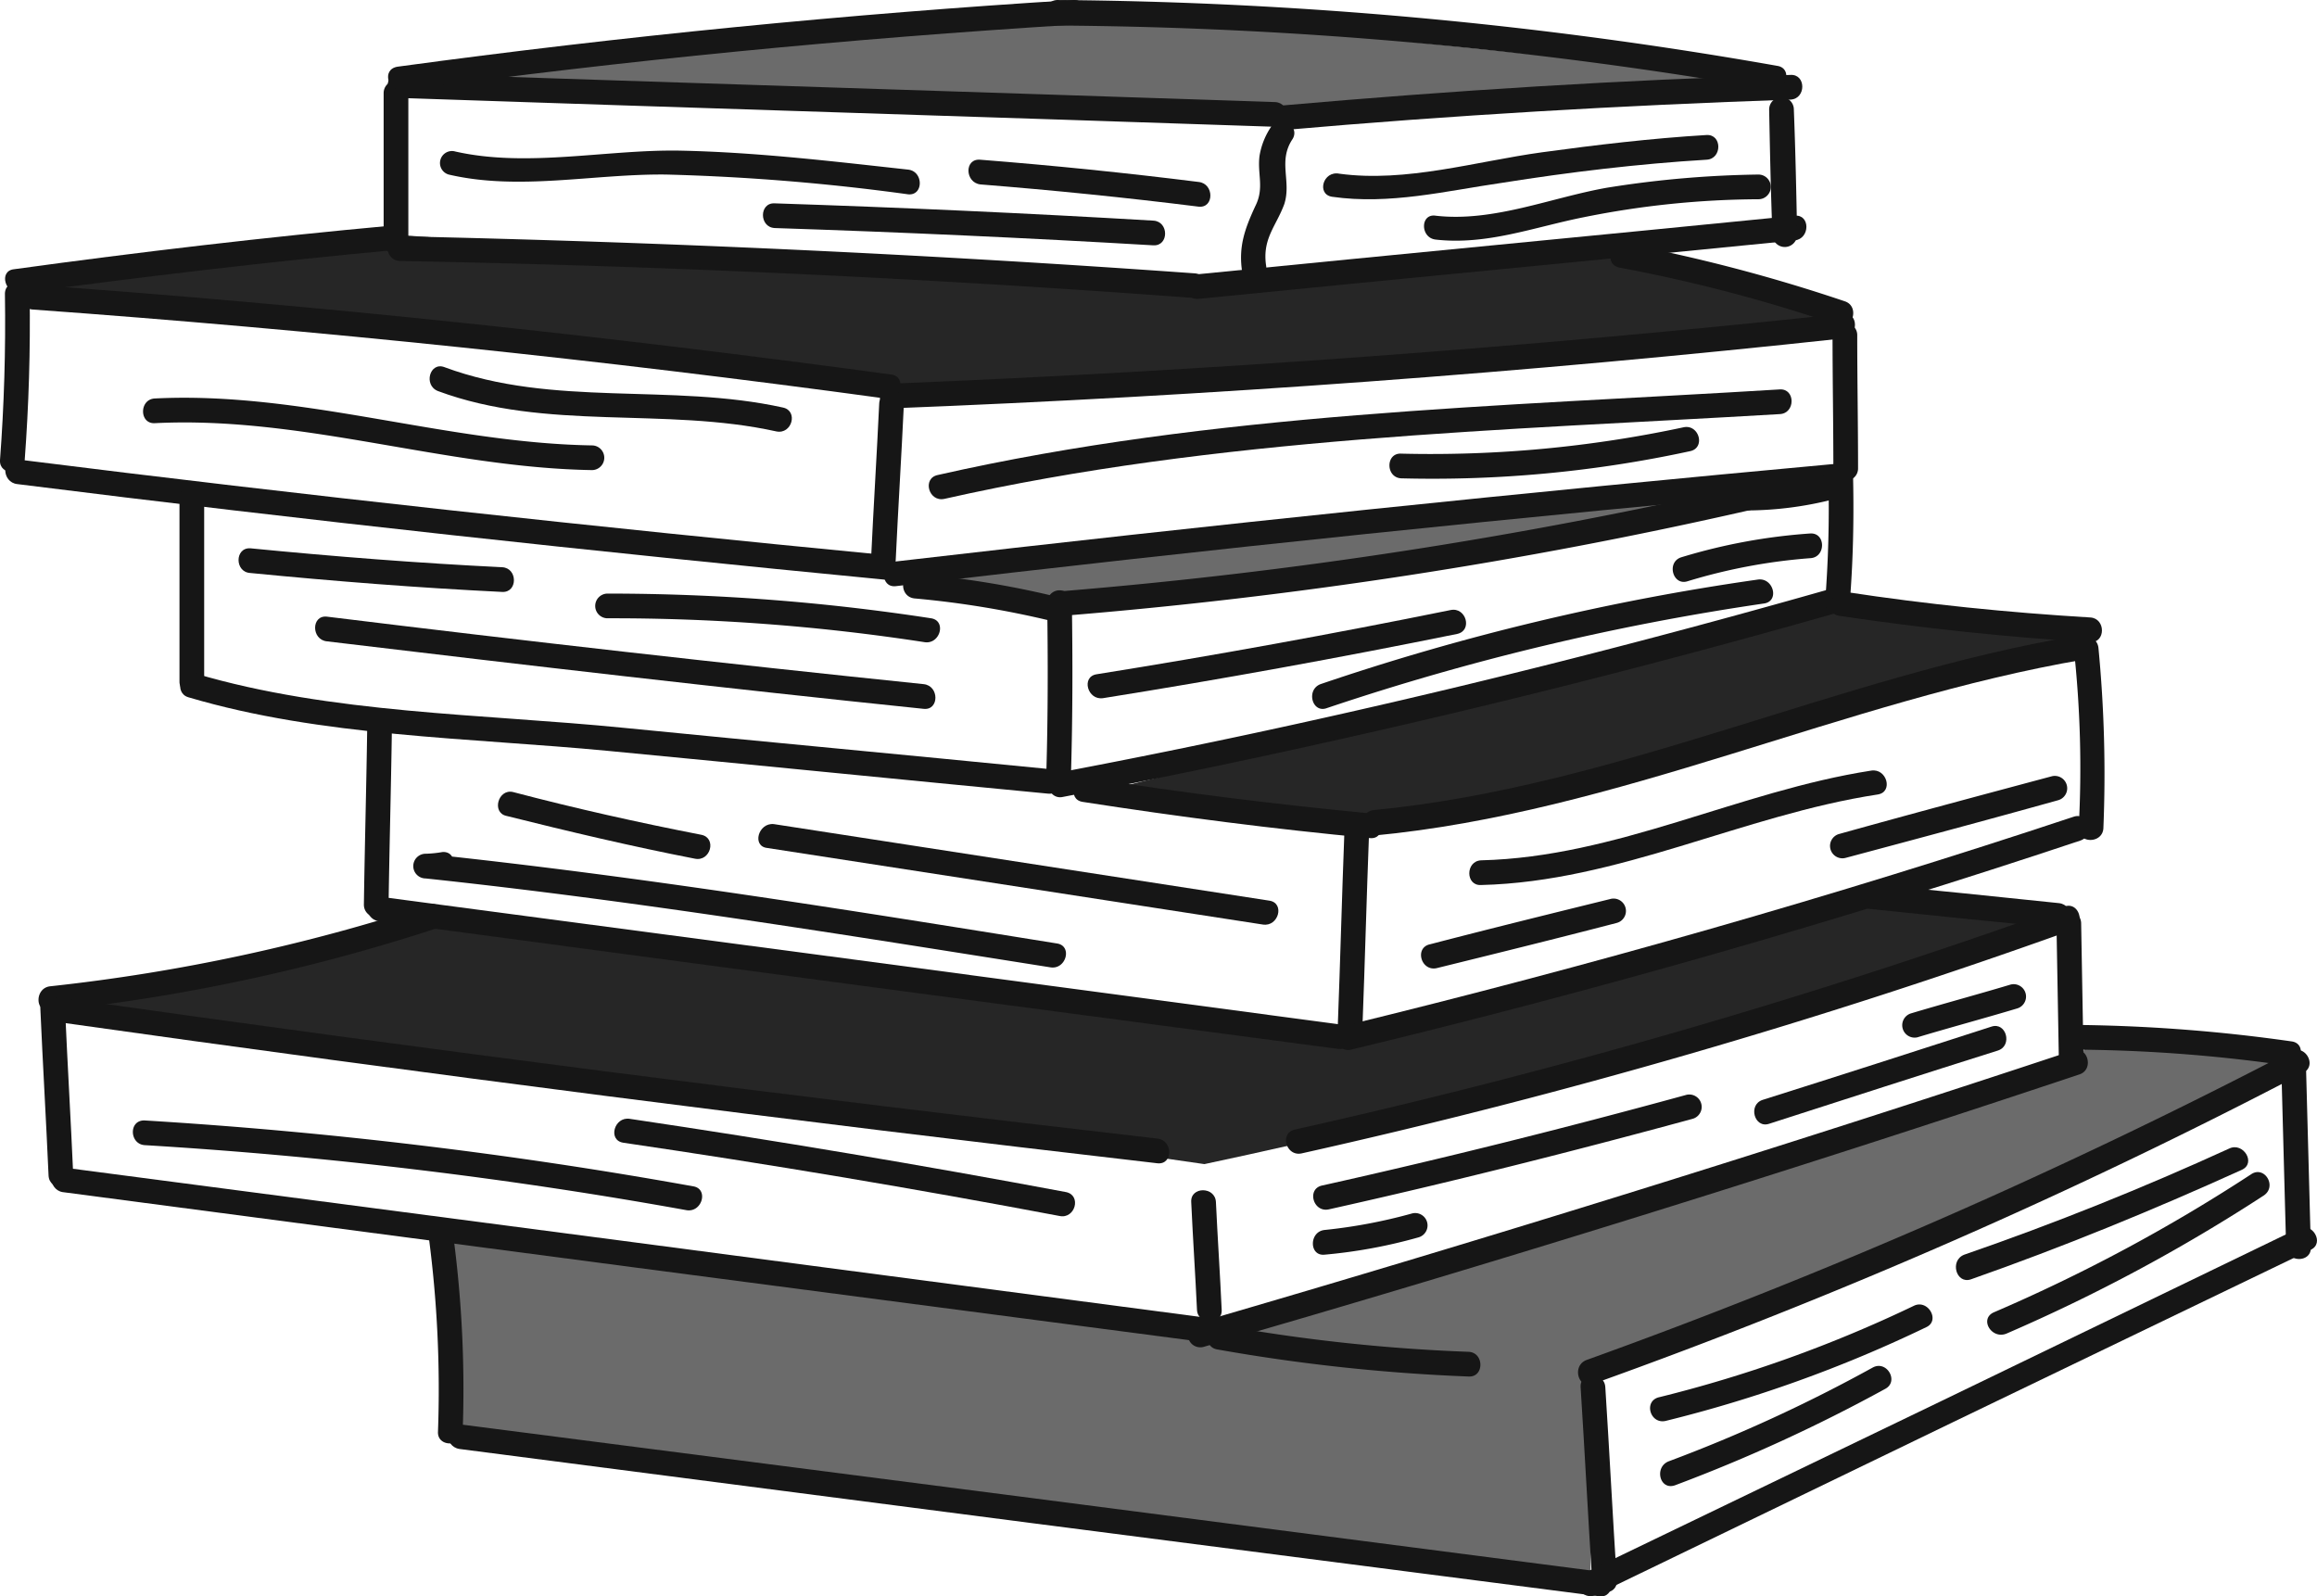
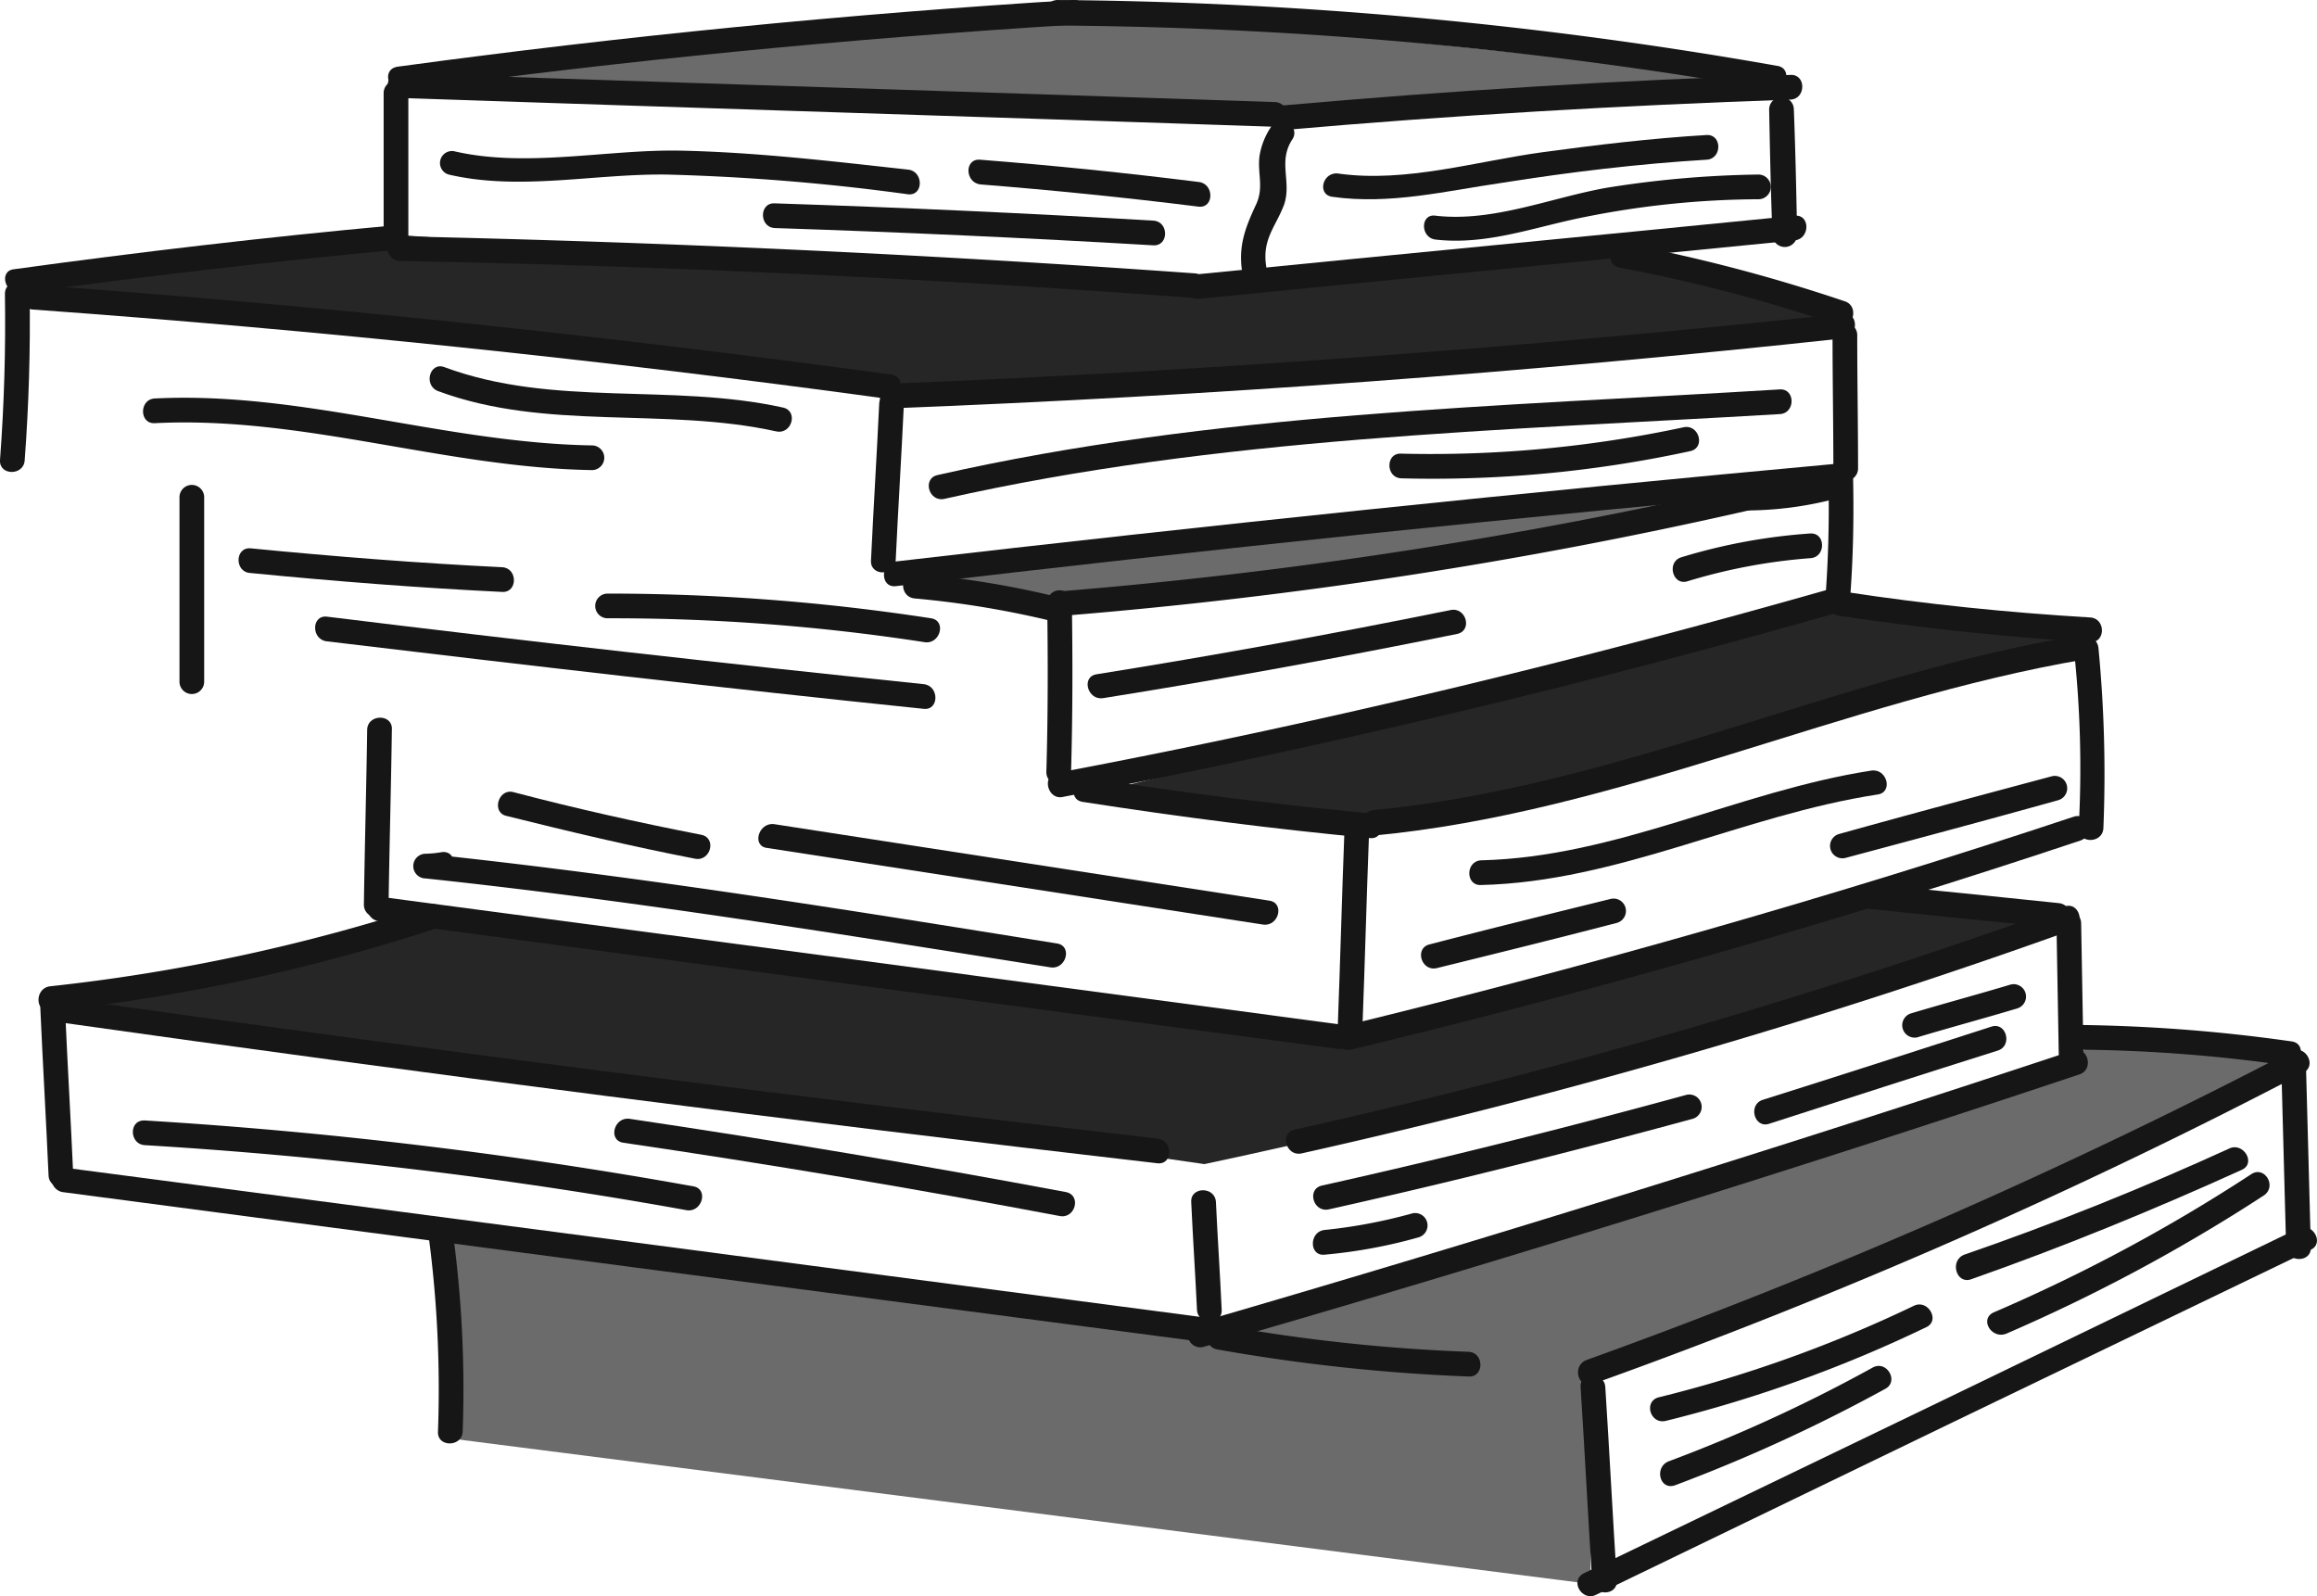
<svg xmlns="http://www.w3.org/2000/svg" width="281.45" height="193.912" viewBox="0 0 281.45 193.912">
  <g id="books" transform="translate(-0.998 -0.098)">
    <path id="Path" d="M0,7.3c2.2.4,5.4,1,9.4,1.5,19.1,2.8,32.7,2.7,49.5,2.9,10.1.1,25,.4,43.7,1.1,19.9-1.4,39.9-2.8,59.8-4.3-27.5-2.8-55-5.7-82.5-8.5Q39.85,3.6,0,7.3Z" transform="translate(53.9 1.2)" fill="#6b6b6b" />
    <path id="Path-2" data-name="Path" d="M0,10.2l17.1,3.6A333.137,333.137,0,0,0,81.5,3.6C85.9,2.5,90.2,1.3,94.3,0Q47.2,5.1,0,10.2Z" transform="translate(112.7 60.4)" fill="#6b6b6b" />
    <path id="Path-3" data-name="Path" d="M0,23.7C.1,32.1.2,40.6.3,49Q69.6,57.85,139,66.7V41.4q42.45-18.9,84.8-37.8L200.1,0c-.9,1.4-1.8,2.8-2.6,4.3Q146.05,20.2,94.6,36.2C63.1,32,31.5,27.8,0,23.7Z" transform="translate(55.2 125.8)" fill="#6b6b6b" />
    <path id="Path-4" data-name="Path" d="M0,6.7c34.6,4.2,69.3,8.4,103.9,12.6,29-.7,59.5-2.6,91.3-6.1,8.5-.9,16.8-2,25-3.1-8.7-2.6-17.3-5.3-26-7.9-17.3,1.6-34.7,3.2-52,4.8C109.3,4.7,76.5,2.3,43.6,0,29.1,2.2,14.5,4.4,0,6.7Z" transform="translate(3.8 28.5)" fill="#262626" />
    <path id="Path-5" data-name="Path" d="M0,22.6c10.7,1.6,21.5,3.2,32.2,4.8,29.6-7.7,59.1-15.3,88.7-23C111.1,2.9,101.4,1.5,91.6,0Q45.7,11.4,0,22.6Z" transform="translate(133.7 73.9)" fill="#262626" />
    <path id="Path-6" data-name="Path" d="M0,13.1q68.4,9.75,136.7,19.6c14.1-3,28.8-6.5,44.1-10.7,21-5.7,40.5-12,58.6-18.4L219,0q-31.95,8.85-64,17.7Q98.3,9.9,41.6,2.2C27.8,5.9,13.9,9.5,0,13.1Z" transform="translate(10.6 108.8)" fill="#262626" />
    <path id="Path-7" data-name="Path" d="M0,1.425v18.1a1.5,1.5,0,0,0,3,0V1.425a1.5,1.5,0,0,0-3,0Z" transform="translate(47.6 9.975)" fill="#161616" />
    <path id="Path-8" data-name="Path" d="M1.5,3C36.9,4.2,72.4,5.3,107.8,6.5c1.9.1,1.9-2.9,0-3C72.4,2.3,36.9,1.2,1.5,0c-2-.1-2,2.9,0,3Z" transform="translate(48.1 8.998)" fill="#161616" />
    <path id="Path-9" data-name="Path" d="M1.5,3Q49.8,3.9,98,7.5c1.9.1,1.9-2.9,0-3Q49.85,1.05,1.5,0a1.5,1.5,0,0,0,0,3Z" transform="translate(48.1 28.8)" fill="#161616" />
    <path id="Path-10" data-name="Path" d="M1.463,6.7c20.5-1.8,41.1-3,61.6-3.7,1.9-.1,1.9-3.1,0-3-20.6.6-41.1,1.9-61.6,3.7-1.9.1-2,3.1,0,3Z" transform="translate(155.437 9.198)" fill="#161616" />
    <path id="Path-11" data-name="Path" d="M1.425,10.11c24.1-2.4,48.3-4.7,72.4-7.1,1.9-.2,1.9-3.2,0-3-24.1,2.4-48.3,4.7-72.4,7.1-1.9.2-1.9,3.2,0,3Z" transform="translate(145.175 26.29)" fill="#161616" />
    <path id="Path-12" data-name="Path" d="M3.65.728a8.9,8.9,0,0,0-1.4,3.5c-.3,2.2.6,3.9-.5,6.1-1.3,2.8-2.1,5-1.6,8.1.3,1.9,3.2,1.1,2.9-.8-.5-3.3,1.2-4.8,2.2-7.5.9-2.8-.8-5.2,1-7.9,1-1.6-1.6-3.2-2.6-1.5Z" transform="translate(151.75 14.772)" fill="#161616" />
    <path id="Path-13" data-name="Path" d="M1.865,11c27-3.7,54.1-6.3,81.4-8,1.9-.1,1.9-3.1,0-3q-41.25,2.55-82.1,8.1c-2,.3-1.2,3.1.7,2.9Z" transform="translate(48.135 0.098)" fill="#161616" />
    <path id="Path-14" data-name="Path" d="M1.425,3.1a524.356,524.356,0,0,1,86.7,7.8c1.9.3,2.7-2.6.8-2.9a524.392,524.392,0,0,0-87.5-8c-1.9.1-1.9,3.1,0,3.1Z" transform="translate(127.975 0.1)" fill="#161616" />
    <path id="Path-15" data-name="Path" d="M1.086,2.912c8.6,2,17.6-.1,26.4,0a264.754,264.754,0,0,1,29.4,2.4c1.9.2,1.9-2.8,0-3-9.1-1-18.3-2.1-27.5-2.3-8.9-.2-18.7,2.1-27.5.1a1.456,1.456,0,1,0-.8,2.8Z" transform="translate(54.414 18.388)" fill="#161616" />
    <path id="Path-16" data-name="Path" d="M1.425,3c15.3.5,30.7,1.2,46,2.1,1.9.1,1.9-2.9,0-3-15.3-.9-30.7-1.6-46-2.1-1.9-.1-1.9,2.9,0,3Z" transform="translate(93.675 24.798)" fill="#161616" />
    <path id="Path-17" data-name="Path" d="M1.463,3.01c8.8.7,17.7,1.6,26.5,2.7,1.9.2,1.9-2.8,0-3-8.8-1.1-17.6-2-26.5-2.7-2-.2-1.9,2.8,0,3Z" transform="translate(118.637 19.49)" fill="#161616" />
    <path id="Path-18" data-name="Path" d="M1.08,7.5c7,1,13.8-.7,20.7-1.7,8.2-1.3,16.5-2.3,24.8-2.8,1.9-.1,1.9-3.1,0-3-6.7.4-13.4,1.2-20,2.1-8,1.1-16.5,3.7-24.6,2.6-2-.4-2.8,2.5-.9,2.8Z" transform="translate(161.72 16.498)" fill="#161616" />
    <path id="Path-19" data-name="Path" d="M1.425,7.9c6.2.7,11.9-1.5,17.9-2.7A109.214,109.214,0,0,1,40.625,3a1.5,1.5,0,0,0,0-3,125.774,125.774,0,0,0-18.4,1.6c-6.8,1.2-13.8,4.2-20.8,3.4-1.9-.3-1.9,2.7,0,2.9Z" transform="translate(173.975 21.3)" fill="#161616" />
    <path id="Path-20" data-name="Path" d="M0,1.5C.1,6.6.2,11.6.4,16.7a1.5,1.5,0,0,0,3,0C3.3,11.6,3.2,6.6,3,1.5a1.5,1.5,0,0,0-3,0Z" transform="translate(215.9 11.9)" fill="#161616" />
    <path id="Path-21" data-name="Path" d="M.6,1.5Q.752,11.55,0,21.6c-.1,1.9,2.9,1.9,3,0q.75-10.05.6-20.1c-.1-2-3.1-2-3,0Z" transform="translate(0.998 34.4)" fill="#161616" />
-     <path id="Path-22" data-name="Path" d="M1.463,3.01c35,4.4,70.1,8.2,105.3,11.6,1.9.2,1.9-2.8,0-3-35.2-3.4-70.3-7.2-105.3-11.6-2-.2-1.9,2.8,0,3Z" transform="translate(1.637 55.89)" fill="#161616" />
    <path id="Path-23" data-name="Path" d="M1,1.425c-.3,6.4-.7,12.7-1,19.1-.1,1.9,2.9,1.9,3,0,.3-6.4.7-12.7,1-19.1.1-1.9-2.9-1.9-3,0Z" transform="translate(106.798 47.675)" fill="#161616" />
    <path id="Path-24" data-name="Path" d="M1.425,11.51q57.9-2.25,115.6-8.5c1.9-.2,1.9-3.2,0-3q-57.6,6.15-115.6,8.5c-1.9.1-1.9,3.1,0,3Z" transform="translate(107.875 38.19)" fill="#161616" />
    <path id="Path-25" data-name="Path" d="M1.425,14.91q57.15-6.75,114.6-11.9c1.9-.2,1.9-3.2,0-3q-57.3,5.25-114.6,11.9c-1.9.2-1.9,3.2,0,3Z" transform="translate(108.375 56.39)" fill="#161616" />
    <path id="Path-26" data-name="Path" d="M0,1.5C0,6.9.1,12.3.1,17.7a1.5,1.5,0,0,0,3,0C3.1,12.3,3,6.9,3,1.5a1.5,1.5,0,0,0-3,0Z" transform="translate(223.6 39.3)" fill="#161616" />
    <path id="Path-27" data-name="Path" d="M1.886,8.21c15-2,30-3.8,45.1-5.2,1.9-.2,1.9-3.2,0-3-15.3,1.4-30.6,3.2-45.9,5.3-1.9.2-1.1,3.1.8,2.9Z" transform="translate(1.614 27.49)" fill="#161616" />
    <path id="Path-28" data-name="Path" d="M1.425,3q51.9,3.75,103.5,10.8c1.9.3,2.7-2.6.8-2.9C71.125,6.2,36.325,2.5,1.425,0c-1.9-.1-1.9,2.9,0,3Z" transform="translate(3.575 34.698)" fill="#161616" />
    <path id="Path-29" data-name="Path" d="M1.086,2.938a189.36,189.36,0,0,1,26.6,7c1.8.6,2.6-2.3.8-2.9a200.021,200.021,0,0,0-26.6-7c-1.9-.4-2.7,2.5-.8,2.9Z" transform="translate(196.614 29.662)" fill="#161616" />
    <path id="Path-30" data-name="Path" d="M1.425,3.088c18-.9,35.2,5.4,53.1,5.7a1.5,1.5,0,0,0,0-3c-17.9-.3-35.2-6.6-53.1-5.7-1.9.1-1.9,3.1,0,3Z" transform="translate(18.375 48.412)" fill="#161616" />
    <path id="Path-31" data-name="Path" d="M1.015,3.008c13.2,4.9,27.5,1.9,41.1,4.9,1.9.4,2.7-2.5.8-2.9-13.6-3-27.9,0-41.1-4.9-1.8-.7-2.6,2.2-.8,2.9Z" transform="translate(53.185 44.592)" fill="#161616" />
    <path id="Path-32" data-name="Path" d="M1.886,13.3c33.2-7.5,67.7-8.3,101.5-10.3,1.9-.1,1.9-3.1,0-3-34.2,2.1-68.8,2.8-102.3,10.4-1.9.4-1.1,3.3.8,2.9Z" transform="translate(113.814 47.398)" fill="#161616" />
    <path id="Path-33" data-name="Path" d="M1.425,6.238a147.663,147.663,0,0,0,35.1-3.3c1.9-.4,1.1-3.3-.8-2.9a146.644,146.644,0,0,1-34.3,3.2c-1.9-.1-1.9,2.9,0,3Z" transform="translate(169.775 51.962)" fill="#161616" />
    <path id="Path-34" data-name="Path" d="M0,1.425v22.4a1.5,1.5,0,0,0,3,0V1.425a1.5,1.5,0,0,0-3,0Z" transform="translate(22.8 59.075)" fill="#161616" />
-     <path id="Path-35" data-name="Path" d="M1.015,2.958c16.2,4.8,34.1,4.9,50.9,6.5,17.8,1.7,35.7,3.5,53.5,5.2,1.9.2,1.9-2.8,0-3-17.2-1.7-34.4-3.3-51.6-5-17.1-1.7-35.5-1.7-52-6.6-1.8-.5-2.6,2.4-.8,2.9Z" transform="translate(22.885 81.842)" fill="#161616" />
    <path id="Path-36" data-name="Path" d="M.1,1.5C.2,8.4.2,15.2,0,22.1a1.5,1.5,0,0,0,3,0c.2-6.9.2-13.7.1-20.6a1.5,1.5,0,1,0-3,0Z" transform="translate(128.1 71.8)" fill="#161616" />
    <path id="Path-37" data-name="Path" d="M1.5,3A114.452,114.452,0,0,1,17.9,5.7a1.5,1.5,0,0,0,.8-2.9A112.1,112.1,0,0,0,1.5,0c-2-.1-2,2.9,0,3Z" transform="translate(110.7 69.798)" fill="#161616" />
    <path id="Path-38" data-name="Path" d="M1.425,15.738a588.311,588.311,0,0,0,83.3-12.8c1.9-.4,1.1-3.3-.8-2.9a589.331,589.331,0,0,1-82.5,12.7c-1.9.1-1.9,3.1,0,3Z" transform="translate(128.675 59.162)" fill="#161616" />
    <path id="Path-39" data-name="Path" d="M1.815,25.458c31.8-6.1,63.4-13.6,94.5-22.5a1.5,1.5,0,0,0-.8-2.9c-31.2,8.9-62.7,16.5-94.5,22.5-1.8.4-1,3.3.8,2.9Z" transform="translate(128.285 71.442)" fill="#161616" />
    <path id="Path-40" data-name="Path" d="M.41,1.425a147.467,147.467,0,0,1-.4,14.9c-.2,1.9,2.8,1.9,3,0,.4-5,.5-10,.4-14.9a1.5,1.5,0,0,0-3,0Z" transform="translate(222.69 56.875)" fill="#161616" />
    <path id="Path-41" data-name="Path" d="M1.425,4.258a43.026,43.026,0,0,0,10.1-1.3,1.5,1.5,0,0,0-.8-2.9,36.506,36.506,0,0,1-9.3,1.2,1.5,1.5,0,0,0,0,3Z" transform="translate(211.975 57.842)" fill="#161616" />
    <path id="Path-42" data-name="Path" d="M1.425,3.01c24.2,2.9,48.3,5.7,72.5,8.2,1.9.2,1.9-2.8,0-3q-36.3-3.75-72.5-8.2c-1.9-.2-1.9,2.8,0,3Z" transform="translate(39.275 74.99)" fill="#161616" />
    <path id="Path-43" data-name="Path" d="M1.425,3c10.2,1,20.4,1.8,30.6,2.3,1.9.1,1.9-2.9,0-3-10.2-.5-20.4-1.3-30.6-2.3-1.9-.1-1.9,2.9,0,3Z" transform="translate(29.975 66.698)" fill="#161616" />
    <path id="Path-44" data-name="Path" d="M1.463,3a248.587,248.587,0,0,1,38.5,2.9c1.9.3,2.7-2.6.8-2.9a258.078,258.078,0,0,0-39.3-3,1.5,1.5,0,0,0,0,3Z" transform="translate(73.337 72.2)" fill="#161616" />
    <path id="Path-45" data-name="Path" d="M1.886,10.738c14.4-2.3,28.7-4.9,43-7.8,1.9-.4,1.1-3.3-.8-2.9-14.3,2.9-28.6,5.5-43,7.8-1.9.3-1.1,3.2.8,2.9Z" transform="translate(133.114 74.162)" fill="#161616" />
-     <path id="Path-46" data-name="Path" d="M1.815,15.622a304.009,304.009,0,0,1,53.1-12.7c1.9-.3,1.1-3.2-.8-2.9a293.263,293.263,0,0,0-53.1,12.7c-1.8.7-1,3.6.8,2.9Z" transform="translate(160.385 70.478)" fill="#161616" />
    <path id="Path-47" data-name="Path" d="M1.815,5.8A68.739,68.739,0,0,1,16.715,3c1.9-.1,1.9-3.1,0-3a70.081,70.081,0,0,0-15.7,2.9c-1.8.6-1,3.5.8,2.9Z" transform="translate(204.185 64.898)" fill="#161616" />
    <path id="Path-48" data-name="Path" d="M.4,1.425c-.1,7.1-.3,14.2-.4,21.3a1.5,1.5,0,0,0,3,0c.1-7.1.3-14.2.4-21.3.1-1.9-2.9-1.9-3,0Z" transform="translate(45.2 87.275)" fill="#161616" />
    <path id="Path-49" data-name="Path" d="M1.425,3.021q58.2,7.8,116.5,15.5c1.9.3,1.9-2.7,0-3q-58.2-7.8-116.5-15.5c-1.9-.3-1.9,2.7,0,3Z" transform="translate(45.575 108.979)" fill="#161616" />
    <path id="Path-50" data-name="Path" d="M1.086,2.922c11.6,1.8,23.2,3.3,34.9,4.4,1.9.2,1.9-2.8,0-3-11.4-1.1-22.8-2.5-34.1-4.3-1.9-.3-2.7,2.6-.8,2.9Z" transform="translate(131.414 94.578)" fill="#161616" />
    <path id="Path-51" data-name="Path" d="M1.425,24.322c29.8-2.8,57.1-16.4,86.4-21.4,1.9-.3,1.1-3.2-.8-2.9-29.1,4.9-56.1,18.4-85.6,21.2-1.9.3-1.9,3.3,0,3.1Z" transform="translate(166.375 77.278)" fill="#161616" />
    <path id="Path-52" data-name="Path" d="M1.086,2.922c10.1,1.5,20.3,2.6,30.5,3.2,1.9.1,1.9-2.9,0-3-10-.6-19.9-1.6-29.7-3.1-1.9-.3-2.7,2.6-.8,2.9Z" transform="translate(223.314 71.978)" fill="#161616" />
    <path id="Path-53" data-name="Path" d="M.8,1.5C.5,9.3.3,17.2,0,25c-.1,1.9,2.9,1.9,3,0,.3-7.8.5-15.7.8-23.5.1-2-2.9-2-3,0Z" transform="translate(163.498 99.8)" fill="#161616" />
    <path id="Path-54" data-name="Path" d="M1.886,28.381q44.85-10.8,88.6-25.4c1.8-.6,1-3.5-.8-2.9-29.2,9.7-58.7,18.1-88.6,25.4-1.9.4-1.1,3.3.8,2.9Z" transform="translate(163.214 99.219)" fill="#161616" />
    <path id="Path-55" data-name="Path" d="M.01,1.425a133.6,133.6,0,0,1,.6,21.9c-.1,1.9,2.9,1.9,3,0a160.237,160.237,0,0,0-.6-21.9c-.2-1.9-3.2-1.9-3,0Z" transform="translate(252.89 77.375)" fill="#161616" />
    <path id="Path-56" data-name="Path" d="M3.425.01a13.552,13.552,0,0,1-2,.2,1.5,1.5,0,0,0,0,3c25.4,2.7,50.6,6.8,75.9,10.8,1.9.3,2.7-2.6.8-2.9-25.5-4.1-51-8.2-76.7-10.9v3a13.552,13.552,0,0,1,2-.2c1.9-.2,1.9-3.2,0-3Z" transform="translate(51.275 103.59)" fill="#161616" />
    <path id="Path-57" data-name="Path" d="M1.015,2.938c7.6,1.9,15.2,3.7,22.9,5.2,1.9.4,2.7-2.5.8-2.9-7.7-1.5-15.3-3.2-22.9-5.2-1.8-.4-2.6,2.5-.8,2.9Z" transform="translate(61.485 96.262)" fill="#161616" />
    <path id="Path-58" data-name="Path" d="M1.086,2.91c20.1,3.1,40.1,6.2,60.2,9.3,1.9.3,2.7-2.6.8-2.9-20.1-3.1-40.1-6.2-60.2-9.3-1.9-.2-2.7,2.7-.8,2.9Z" transform="translate(93.114 100.19)" fill="#161616" />
    <path id="Path-59" data-name="Path" d="M1.425,13.922c16.7-.4,31.8-8.5,48.2-11,1.9-.3,1.1-3.2-.8-2.9-16.1,2.5-30.9,10.5-47.4,10.9-1.9.1-1.9,3.1,0,3Z" transform="translate(179.475 93.678)" fill="#161616" />
    <path id="Path-60" data-name="Path" d="M1.886,8.458c7.3-1.8,14.6-3.6,21.9-5.5a1.5,1.5,0,0,0-.8-2.9c-7.3,1.8-14.6,3.6-21.9,5.5-1.9.4-1.1,3.3.8,2.9Z" transform="translate(173.614 109.242)" fill="#161616" />
    <path id="Path-61" data-name="Path" d="M1.886,9.958c8.6-2.3,17.2-4.6,25.8-7a1.5,1.5,0,0,0-.8-2.9c-8.6,2.3-17.2,4.6-25.8,7a1.5,1.5,0,0,0,.8,2.9Z" transform="translate(223.314 94.342)" fill="#161616" />
    <path id="Path-62" data-name="Path" d="M1.425,12.981a226.935,226.935,0,0,0,46.8-10c1.8-.6,1-3.5-.8-2.9a225.914,225.914,0,0,1-46,9.9c-1.9.2-1.9,3.2,0,3Z" transform="translate(5.675 109.919)" fill="#161616" />
    <path id="Path-63" data-name="Path" d="M0,1.425c.3,6.8.7,13.5,1,20.3.1,1.9,3.1,1.9,3,0-.3-6.8-.7-13.5-1-20.3-.1-1.9-3.1-1.9-3,0Z" transform="translate(5.898 121.175)" fill="#161616" />
    <path id="Path-64" data-name="Path" d="M1.388,3.021q69.3,9.15,138.5,18.2c1.9.3,1.9-2.8,0-3q-69.3-9.15-138.5-18.2c-1.9-.3-1.8,2.7,0,3Z" transform="translate(7.212 141.879)" fill="#161616" />
    <path id="Path-65" data-name="Path" d="M1.058,2.91q66.9,9.45,133.9,17.2c1.9.2,1.9-2.8,0-3Q68.358,9.46,1.858.01c-1.8-.2-2.7,2.7-.8,2.9Z" transform="translate(6.642 121.29)" fill="#161616" />
    <path id="Path-66" data-name="Path" d="M1.886,36.081q53.55-15.45,106.4-33.1c1.8-.6,1-3.5-.8-2.9q-52.95,17.55-106.4,33.1a1.5,1.5,0,0,0,.8,2.9Z" transform="translate(145.314 127.619)" fill="#161616" />
    <path id="Path-67" data-name="Path" d="M1.886,30.081a780.336,780.336,0,0,0,93.5-27.1c1.8-.6,1-3.5-.8-2.9a780.336,780.336,0,0,1-93.5,27.1c-1.9.4-1.1,3.3.8,2.9Z" transform="translate(157.214 110.119)" fill="#161616" />
    <path id="Path-68" data-name="Path" d="M0,1.425c.1,5.7.2,11.3.3,17a1.5,1.5,0,0,0,3,0c-.1-5.7-.2-11.3-.3-17-.1-1.9-3.1-1.9-3,0Z" transform="translate(250.798 110.775)" fill="#161616" />
    <path id="Path-69" data-name="Path" d="M1.425,3.01c7.7.8,15.3,1.6,23,2.3,1.9.2,1.9-2.8,0-3-7.7-.8-15.3-1.6-23-2.3-1.9-.2-1.9,2.8,0,3Z" transform="translate(226.675 107.49)" fill="#161616" />
    <path id="Path-70" data-name="Path" d="M1.463,3a559.869,559.869,0,0,1,65.8,7.9c1.9.3,2.7-2.6.8-2.9a570.963,570.963,0,0,0-66.6-8c-2-.1-1.9,2.9,0,3Z" transform="translate(17.137 136.198)" fill="#161616" />
    <path id="Path-71" data-name="Path" d="M1.086,2.922q26.55,3.9,53,8.9c1.9.4,2.7-2.5.8-2.9q-26.4-4.95-53-8.9c-1.9-.3-2.7,2.6-.8,2.9Z" transform="translate(75.614 135.978)" fill="#161616" />
    <path id="Path-72" data-name="Path" d="M0,1.425c.2,4.4.5,8.8.7,13.1.1,1.9,3.1,1.9,3,0-.2-4.4-.5-8.8-.7-13.1-.1-1.9-3.1-1.9-3,0Z" transform="translate(145.698 144.675)" fill="#161616" />
    <path id="Path-73" data-name="Path" d="M1.886,13.958c14.8-3.3,29.5-7,44.2-11a1.5,1.5,0,0,0-.8-2.9c-14.6,4-29.4,7.7-44.2,11-1.9.4-1.1,3.3.8,2.9Z" transform="translate(160.514 133.042)" fill="#161616" />
    <path id="Path-74" data-name="Path" d="M1.425,5.058a61.944,61.944,0,0,0,11.4-2.1,1.5,1.5,0,0,0-.8-2.9,63.893,63.893,0,0,1-10.6,2c-1.9.2-1.9,3.2,0,3Z" transform="translate(160.475 147.442)" fill="#161616" />
    <path id="Path-75" data-name="Path" d="M1.815,11.881c9.3-3,18.6-6,27.8-8.9,1.8-.6,1-3.5-.8-2.9-9.3,3-18.6,6-27.8,8.9-1.8.6-1,3.5.8,2.9Z" transform="translate(214.085 124.719)" fill="#161616" />
    <path id="Path-76" data-name="Path" d="M1.843,6.458c4-1.2,8.1-2.3,12.1-3.5a1.5,1.5,0,0,0-.8-2.9c-4,1.2-8.1,2.3-12.1,3.5a1.506,1.506,0,0,0,.8,2.9Z" transform="translate(232.057 119.642)" fill="#161616" />
    <path id="Path-77" data-name="Path" d="M.01,1.425a141.8,141.8,0,0,1,1.1,23.5c-.1,1.9,2.9,1.9,3,0a141.8,141.8,0,0,0-1.1-23.5c-.2-1.9-3.2-1.9-3,0Z" transform="translate(53.09 149.075)" fill="#161616" />
-     <path id="Path-78" data-name="Path" d="M1.425,3.021q69.3,9,138.5,17.9c1.9.2,1.9-2.8,0-3q-69.3-9-138.5-17.9c-1.9-.3-1.9,2.7,0,3Z" transform="translate(55.375 173.079)" fill="#161616" />
    <path id="Path-79" data-name="Path" d="M0,1.463c.5,7.8.9,15.7,1.4,23.5.1,1.9,3.1,1.9,3,0-.5-7.8-.9-15.7-1.4-23.5-.1-1.9-3.1-2-3,0Z" transform="translate(192.998 167.137)" fill="#161616" />
    <path id="Path-80" data-name="Path" d="M2.292,44.651q43.35-21,86.8-41.9c1.7-.8.2-3.4-1.5-2.6q-43.35,21-86.8,41.9c-1.8.9-.2,3.5,1.5,2.6Z" transform="translate(192.608 149.149)" fill="#161616" />
    <path id="Path-81" data-name="Path" d="M1.815,40.587a681.634,681.634,0,0,0,86.3-37.8c1.7-.9.2-3.5-1.5-2.6a693.447,693.447,0,0,1-85.6,37.5c-1.8.7-1,3.6.8,2.9Z" transform="translate(192.685 127.613)" fill="#161616" />
    <path id="Path-82" data-name="Path" d="M0,1.5C.2,9,.4,16.5.6,23.9c.1,1.9,3.1,1.9,3,0-.2-7.5-.4-15-.6-22.4a1.5,1.5,0,0,0-3,0Z" transform="translate(278.1 127.7)" fill="#161616" />
    <path id="Path-83" data-name="Path" d="M1.425,3a186.926,186.926,0,0,1,24.8,1.9c1.9.3,2.7-2.6.8-2.9a199.209,199.209,0,0,0-25.6-2,1.5,1.5,0,0,0,0,3Z" transform="translate(252.375 124.6)" fill="#161616" />
    <path id="Path-84" data-name="Path" d="M1.086,2.938a223.666,223.666,0,0,0,30.6,3.3c1.9.1,1.9-2.9,0-3a213.731,213.731,0,0,1-29.8-3.2c-1.9-.4-2.7,2.5-.8,2.9Z" transform="translate(147.714 161.062)" fill="#161616" />
    <path id="Path-85" data-name="Path" d="M1.865,14.151a162.035,162.035,0,0,0,31.7-11.4c1.7-.8.2-3.4-1.5-2.6a160.355,160.355,0,0,1-30.9,11.1c-2,.4-1.2,3.3.7,2.9Z" transform="translate(201.435 158.549)" fill="#161616" />
    <path id="Path-86" data-name="Path" d="M1.843,14.487a195.927,195.927,0,0,0,25.5-11.7c1.7-.9.2-3.5-1.5-2.6a185.447,185.447,0,0,1-24.8,11.4c-1.8.7-1.1,3.6.8,2.9Z" transform="translate(202.657 166.013)" fill="#161616" />
    <path id="Path-87" data-name="Path" d="M1.815,16.051c11.1-3.9,22.1-8.4,32.9-13.3,1.8-.8.2-3.4-1.5-2.6-10.5,4.8-21.2,9.1-32.2,12.9-1.8.7-1,3.6.8,3Z" transform="translate(238.585 139.449)" fill="#161616" />
    <path id="Path-88" data-name="Path" d="M2.313,19.631a209.484,209.484,0,0,0,31.3-16.8c1.6-1.1.1-3.6-1.5-2.6a204.69,204.69,0,0,1-31.3,16.8c-1.8.8-.3,3.3,1.5,2.6Z" transform="translate(242.387 142.469)" fill="#161616" />
  </g>
</svg>